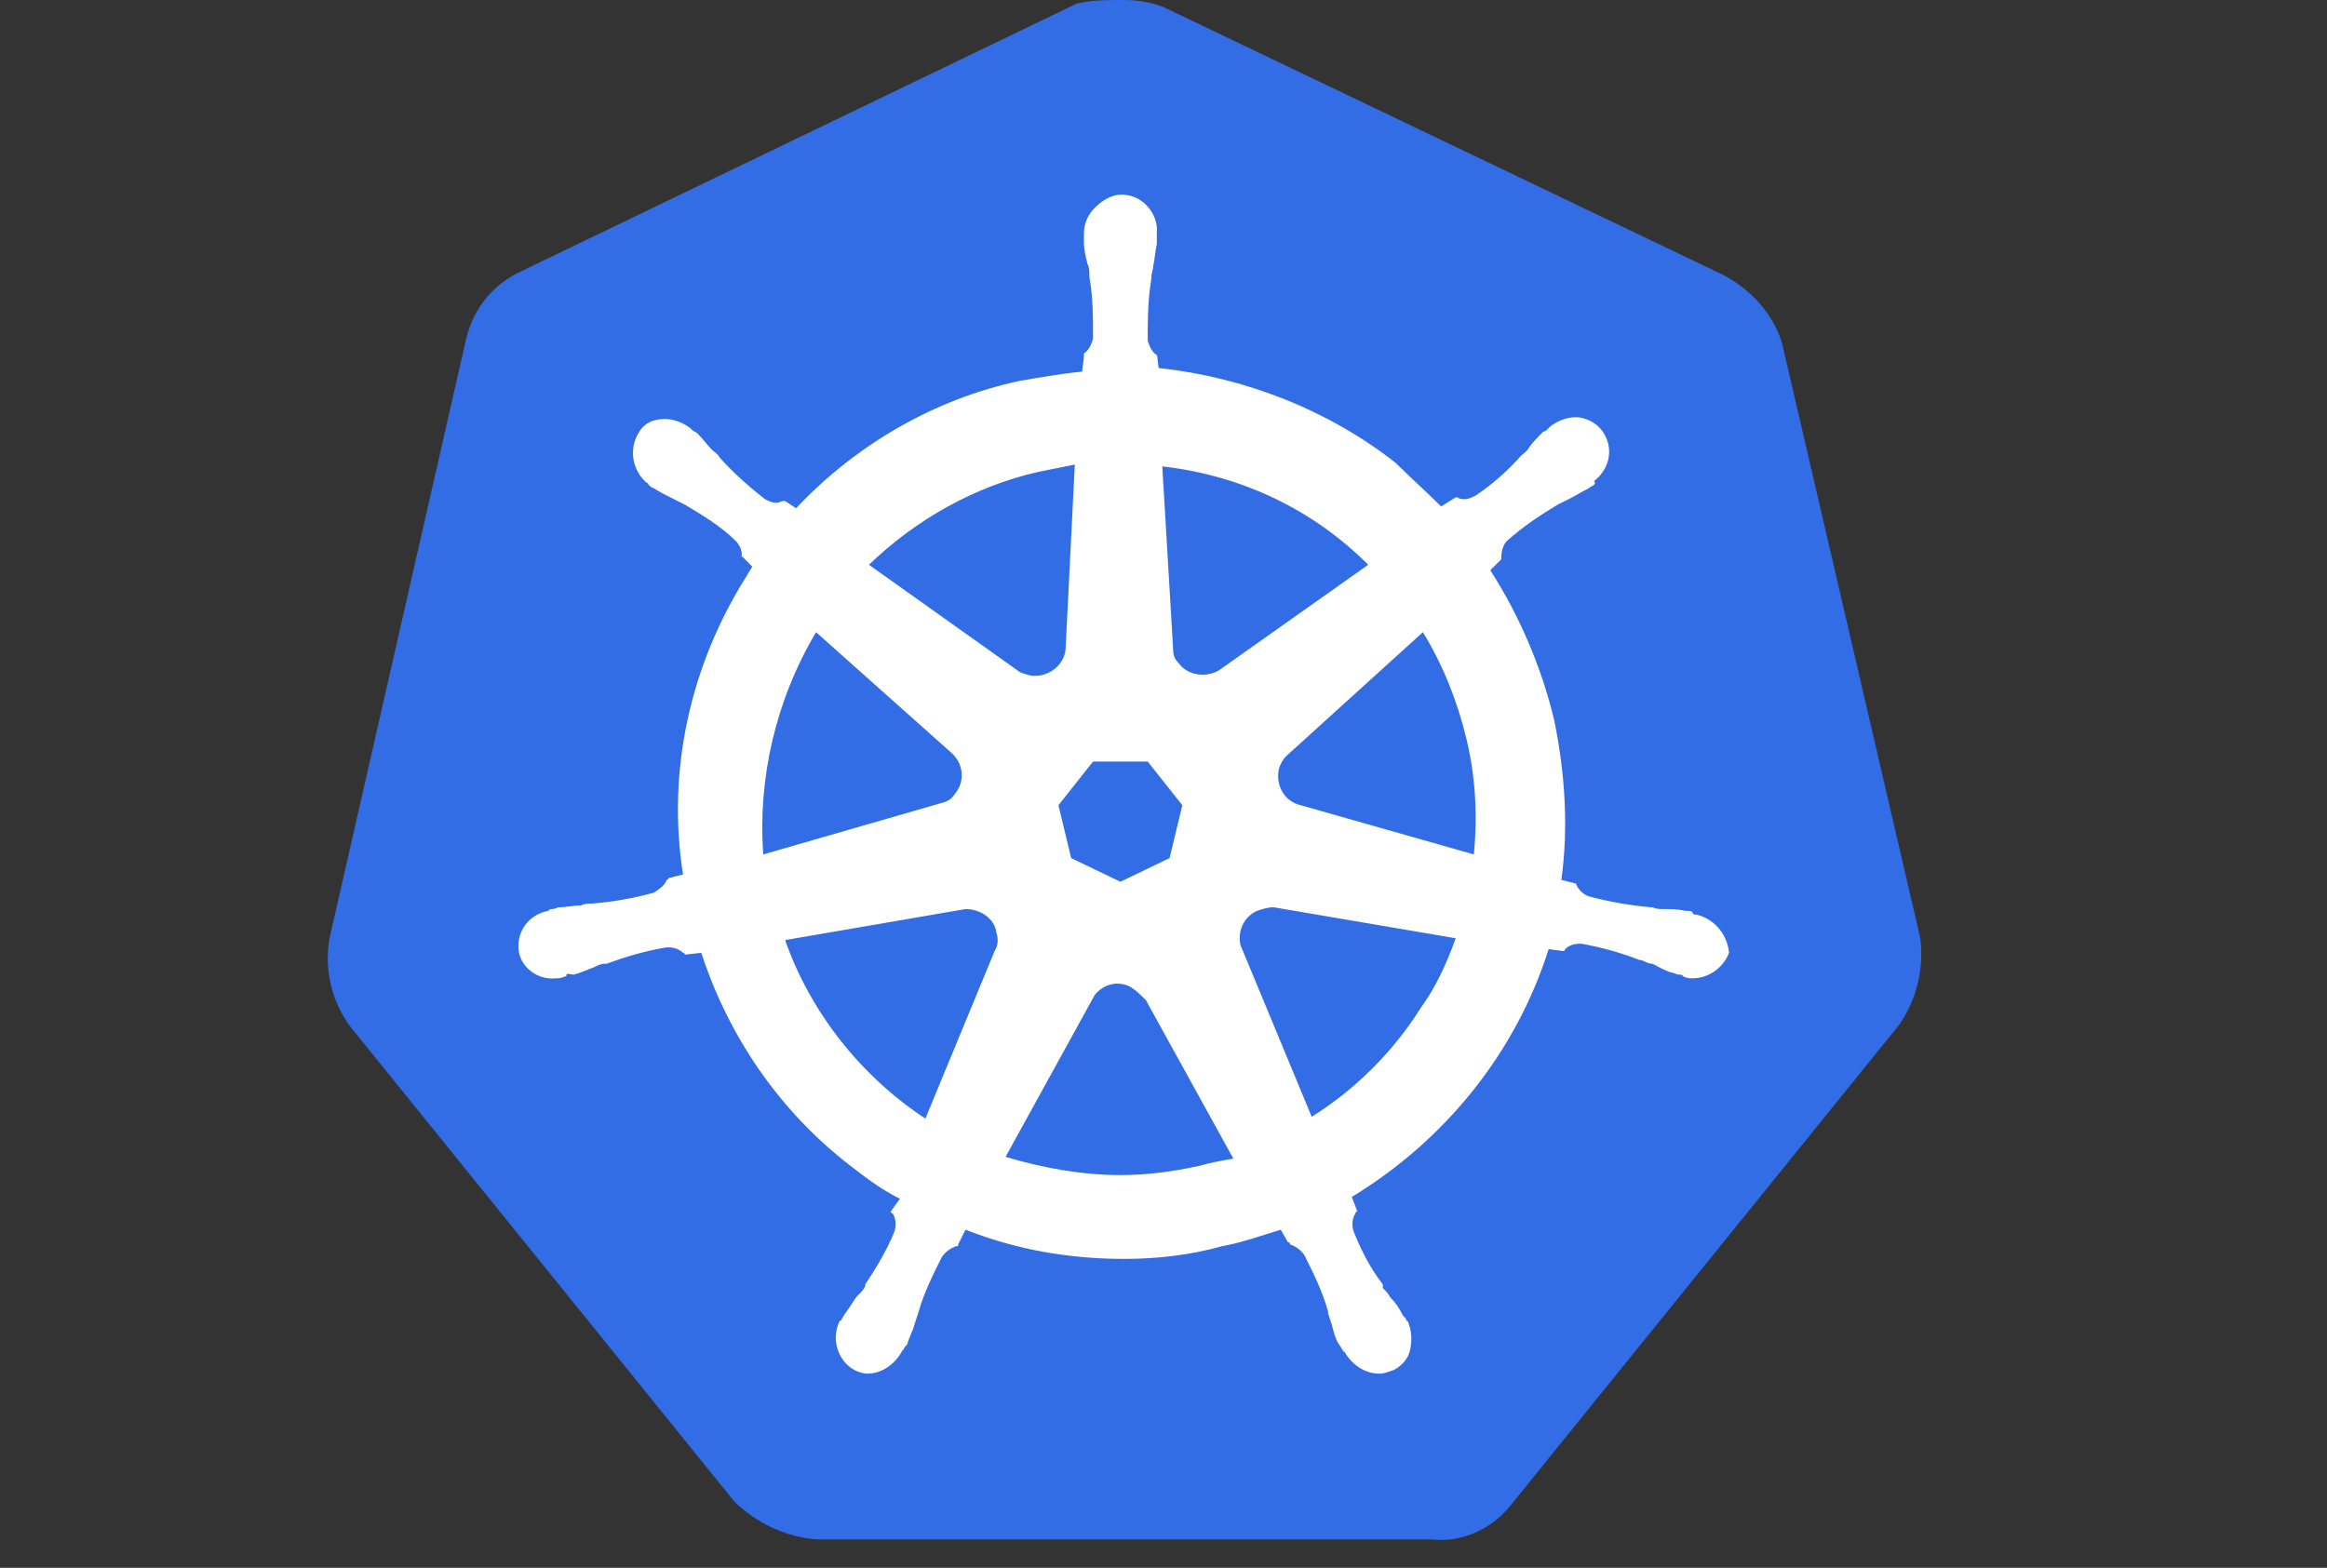
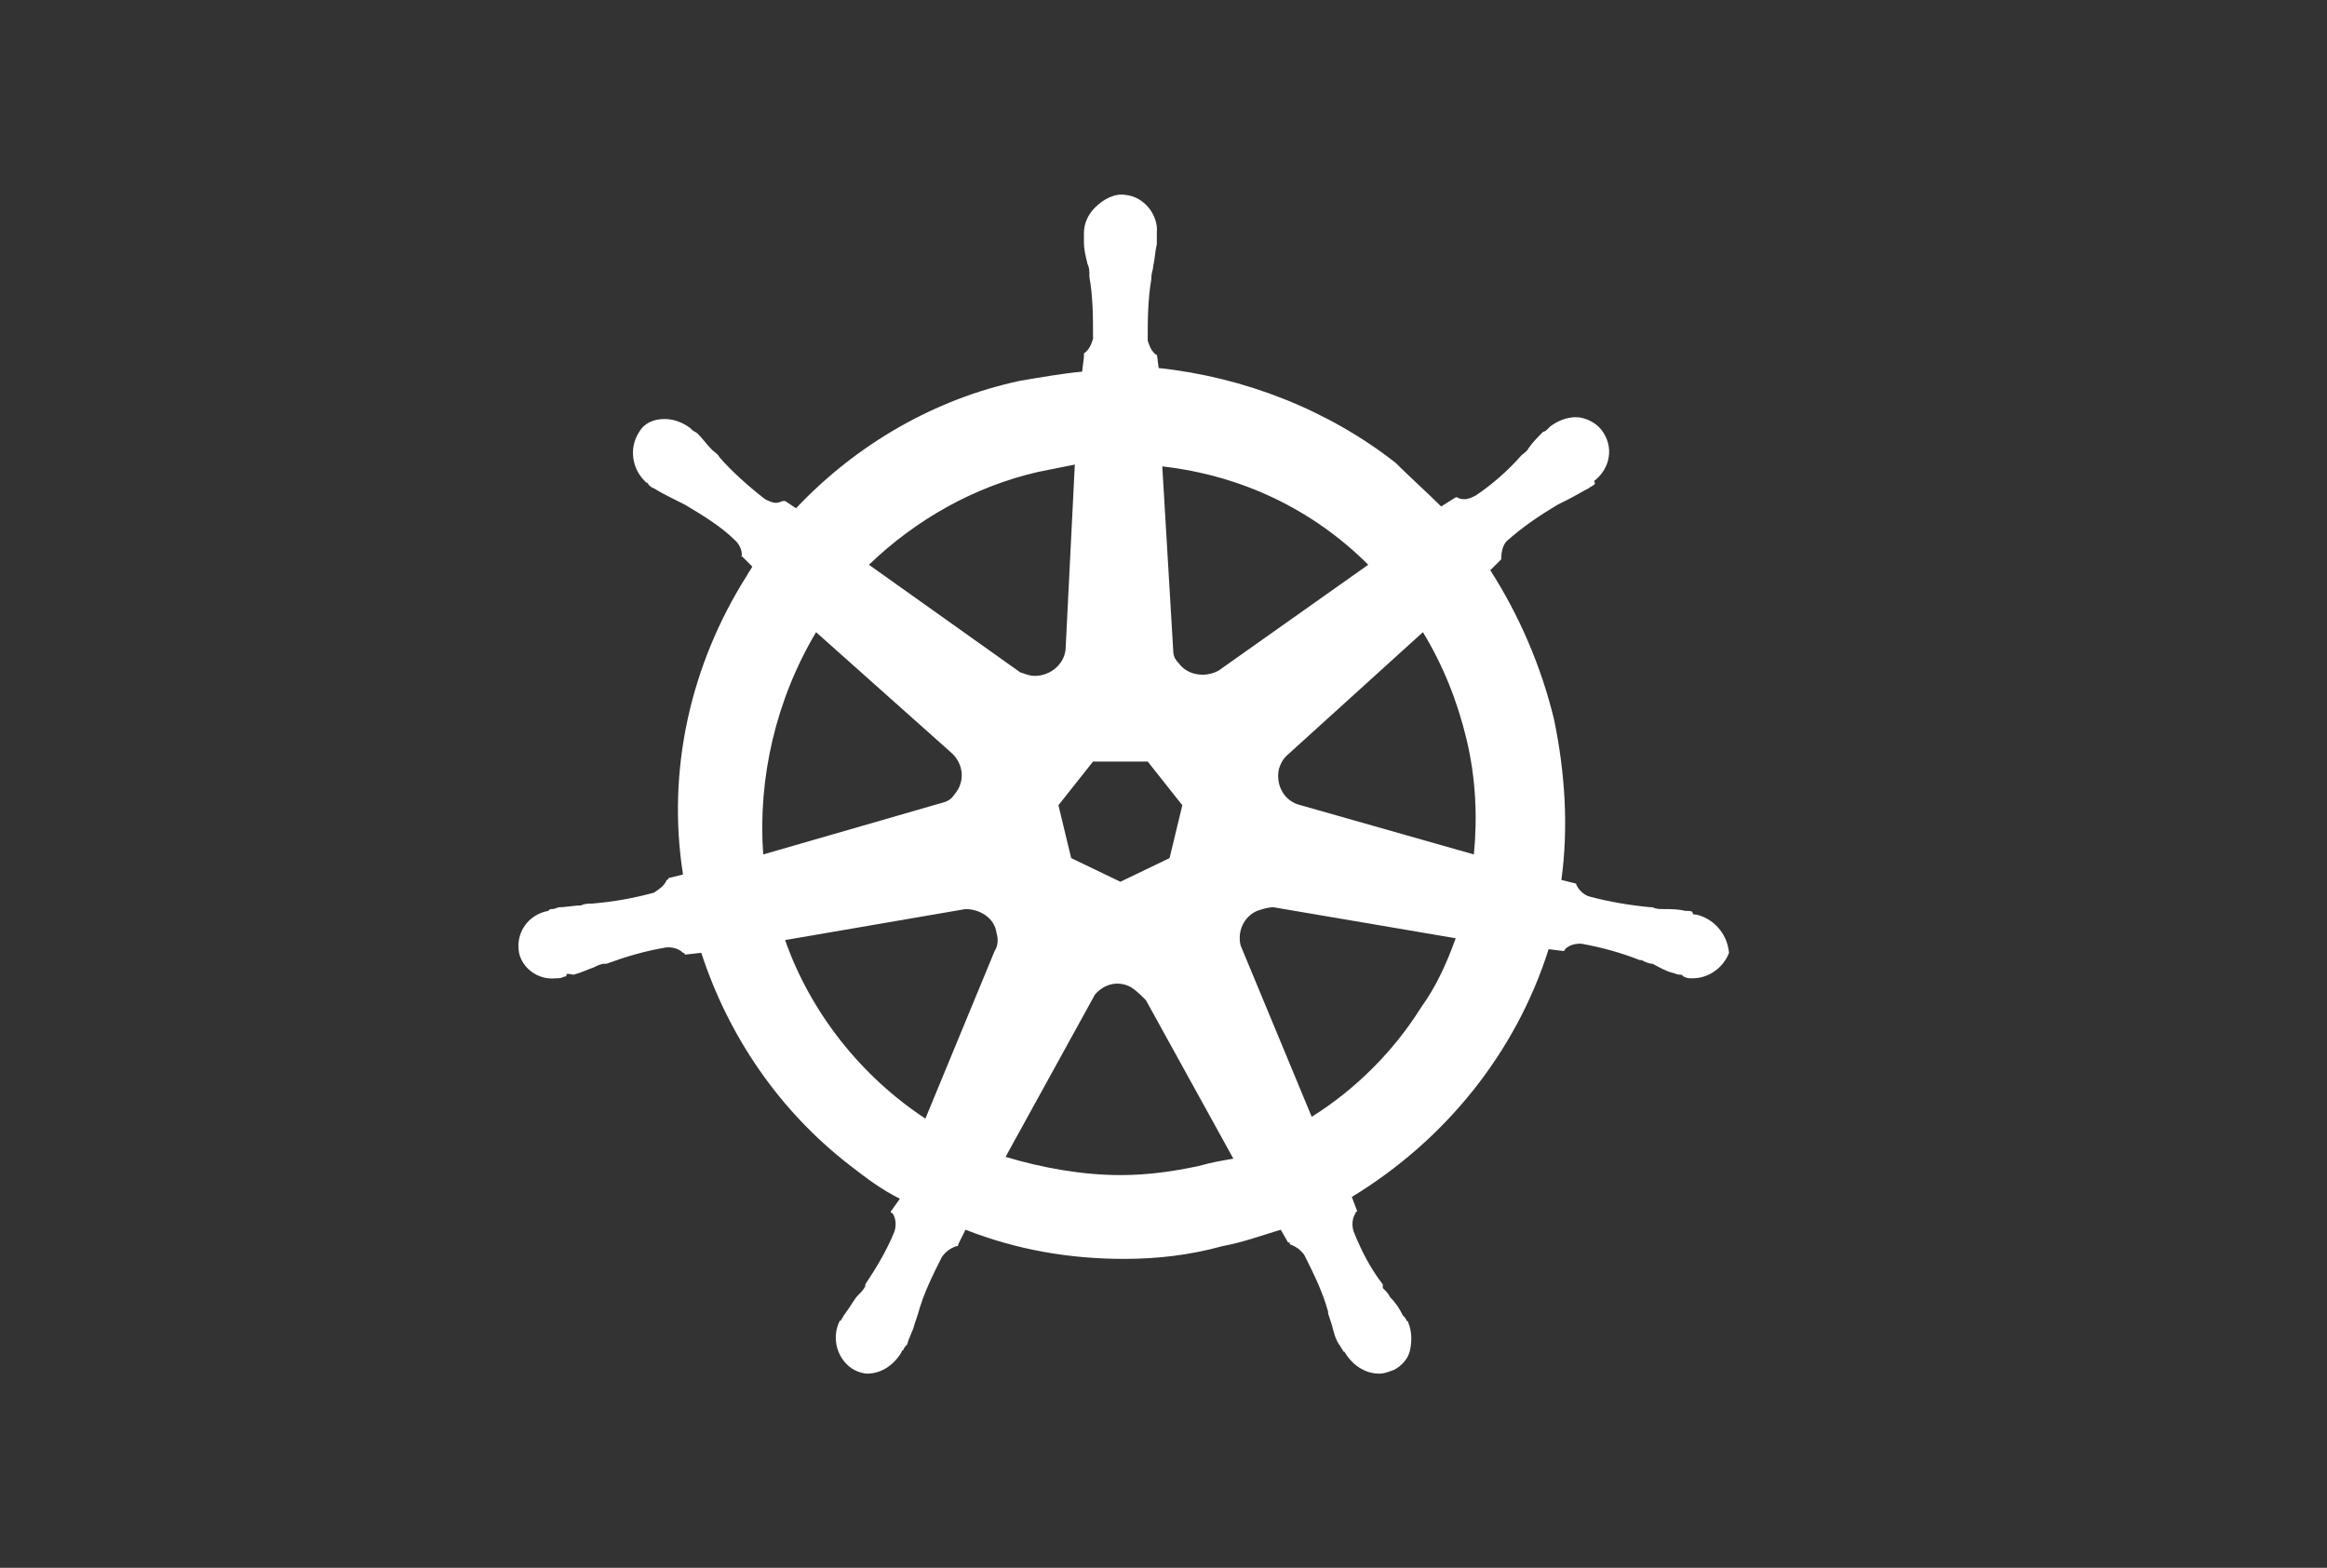
<svg xmlns="http://www.w3.org/2000/svg" width="46" height="31" viewBox="0 0 46 31" fill="none">
  <rect x="0" y="0" width="46" height="31" fill="#333333" stroke="none" />
-   <path d="M35.224 6.772C35.044 6.196 34.611 5.728 34.071 5.439L23.084 0.18C22.796 0.036 22.472 0 22.183 0C21.895 0 21.571 0 21.283 0.072L10.296 5.367C9.756 5.62 9.359 6.088 9.215 6.7L6.514 18.552C6.406 19.164 6.55 19.776 6.91 20.281L14.511 29.683C14.943 30.115 15.555 30.403 16.168 30.439H28.271C28.92 30.511 29.532 30.223 29.928 29.683L37.529 20.281C37.889 19.776 38.033 19.164 37.961 18.552L35.224 6.772Z" fill="#326DE6" />
  <path d="M33.531 18.084C33.495 18.084 33.459 18.084 33.459 18.047C33.459 18.011 33.387 18.011 33.315 18.011C33.171 17.975 33.027 17.975 32.883 17.975C32.81 17.975 32.738 17.975 32.666 17.939H32.63C32.234 17.903 31.802 17.831 31.406 17.723C31.297 17.687 31.189 17.579 31.153 17.471L30.865 17.399C31.009 16.354 30.937 15.274 30.721 14.229C30.469 13.184 30.037 12.176 29.46 11.275L29.677 11.059V11.023C29.677 10.915 29.712 10.771 29.785 10.699C30.109 10.411 30.433 10.194 30.793 9.978C30.865 9.942 30.937 9.906 31.009 9.87C31.153 9.798 31.262 9.726 31.406 9.654C31.442 9.618 31.478 9.618 31.514 9.582C31.55 9.546 31.514 9.546 31.514 9.51C31.838 9.258 31.91 8.826 31.658 8.501C31.55 8.357 31.334 8.249 31.153 8.249C30.973 8.249 30.793 8.321 30.649 8.429L30.613 8.465C30.577 8.501 30.541 8.537 30.505 8.537C30.397 8.646 30.289 8.754 30.217 8.862C30.181 8.934 30.109 8.97 30.073 9.006C29.821 9.294 29.496 9.582 29.172 9.798C29.1 9.834 29.028 9.87 28.956 9.87C28.92 9.87 28.848 9.87 28.812 9.834H28.776L28.488 10.014C28.2 9.726 27.875 9.438 27.587 9.15C26.254 8.105 24.597 7.457 22.904 7.277L22.868 6.989V7.025C22.76 6.952 22.724 6.844 22.688 6.736C22.688 6.34 22.688 5.944 22.76 5.512V5.476C22.76 5.404 22.796 5.331 22.796 5.259C22.832 5.115 22.832 4.971 22.868 4.827V4.611C22.904 4.251 22.616 3.891 22.256 3.855C22.04 3.819 21.824 3.927 21.643 4.107C21.499 4.251 21.427 4.431 21.427 4.611V4.791C21.427 4.935 21.463 5.079 21.499 5.223C21.535 5.295 21.535 5.368 21.535 5.44V5.476C21.607 5.872 21.607 6.268 21.607 6.7C21.571 6.808 21.535 6.916 21.427 6.989V7.061L21.391 7.349C20.995 7.385 20.599 7.457 20.166 7.529C18.474 7.889 16.924 8.79 15.736 10.05L15.52 9.906H15.484C15.448 9.906 15.412 9.942 15.339 9.942C15.268 9.942 15.195 9.906 15.123 9.87C14.799 9.618 14.475 9.33 14.223 9.042C14.187 8.97 14.115 8.934 14.079 8.898C13.971 8.79 13.899 8.682 13.79 8.574C13.755 8.537 13.719 8.537 13.682 8.501C13.646 8.465 13.646 8.465 13.646 8.465C13.502 8.357 13.322 8.285 13.142 8.285C12.926 8.285 12.746 8.357 12.638 8.537C12.422 8.862 12.494 9.294 12.782 9.546C12.818 9.546 12.818 9.582 12.818 9.582C12.818 9.582 12.89 9.654 12.926 9.654C13.034 9.726 13.178 9.798 13.322 9.87C13.394 9.906 13.466 9.942 13.538 9.978C13.899 10.194 14.259 10.411 14.547 10.699C14.619 10.771 14.691 10.915 14.655 11.023V10.987L14.871 11.203C14.835 11.275 14.799 11.311 14.763 11.383C13.646 13.148 13.178 15.238 13.502 17.291L13.214 17.363C13.214 17.399 13.178 17.399 13.178 17.399C13.142 17.507 13.034 17.579 12.926 17.651C12.53 17.759 12.133 17.831 11.701 17.867C11.629 17.867 11.557 17.867 11.485 17.903C11.341 17.903 11.197 17.939 11.053 17.939C11.017 17.939 10.981 17.975 10.909 17.975C10.873 17.975 10.873 17.975 10.837 18.011C10.44 18.084 10.188 18.444 10.26 18.84C10.332 19.164 10.657 19.38 10.981 19.344C11.053 19.344 11.089 19.344 11.161 19.308C11.197 19.308 11.197 19.308 11.197 19.272C11.197 19.236 11.305 19.272 11.341 19.272C11.485 19.236 11.629 19.164 11.737 19.128C11.809 19.092 11.881 19.056 11.953 19.056H11.989C12.386 18.912 12.746 18.804 13.178 18.732H13.214C13.322 18.732 13.43 18.768 13.502 18.84C13.538 18.84 13.538 18.876 13.538 18.876L13.863 18.84C14.403 20.497 15.412 21.974 16.816 23.055C17.141 23.307 17.429 23.523 17.789 23.703L17.609 23.955C17.609 23.991 17.645 23.991 17.645 23.991C17.717 24.099 17.717 24.243 17.681 24.351C17.537 24.712 17.321 25.072 17.105 25.396V25.432C17.069 25.504 17.033 25.54 16.96 25.612C16.889 25.684 16.816 25.828 16.708 25.972C16.672 26.008 16.672 26.044 16.636 26.081C16.636 26.081 16.636 26.116 16.6 26.116C16.42 26.477 16.564 26.909 16.889 27.089C16.96 27.125 17.069 27.161 17.141 27.161C17.429 27.161 17.681 26.981 17.825 26.729C17.825 26.729 17.825 26.693 17.861 26.693C17.861 26.657 17.897 26.621 17.933 26.585C17.969 26.441 18.041 26.333 18.077 26.189L18.149 25.972C18.257 25.576 18.437 25.216 18.618 24.856C18.69 24.748 18.798 24.676 18.906 24.64C18.942 24.64 18.942 24.64 18.942 24.604L19.086 24.315C20.095 24.712 21.139 24.892 22.22 24.892C22.868 24.892 23.517 24.82 24.165 24.64C24.561 24.567 24.957 24.424 25.318 24.315L25.462 24.567C25.498 24.567 25.498 24.567 25.498 24.604C25.606 24.64 25.714 24.712 25.786 24.82C25.966 25.18 26.146 25.54 26.254 25.936V25.972L26.326 26.189C26.362 26.333 26.398 26.477 26.471 26.585C26.506 26.621 26.506 26.657 26.543 26.693C26.543 26.693 26.543 26.729 26.578 26.729C26.723 26.981 26.975 27.161 27.263 27.161C27.371 27.161 27.443 27.125 27.551 27.089C27.695 27.017 27.839 26.873 27.875 26.693C27.911 26.513 27.911 26.333 27.839 26.152C27.839 26.116 27.803 26.116 27.803 26.116C27.803 26.081 27.767 26.044 27.731 26.008C27.659 25.864 27.587 25.756 27.479 25.648C27.443 25.576 27.407 25.54 27.335 25.468V25.396C27.083 25.072 26.903 24.712 26.759 24.351C26.723 24.243 26.723 24.099 26.795 23.991C26.795 23.955 26.831 23.955 26.831 23.955L26.723 23.667C28.56 22.55 29.965 20.821 30.613 18.768L30.901 18.804C30.937 18.804 30.937 18.768 30.937 18.768C31.009 18.696 31.117 18.66 31.226 18.66H31.262C31.658 18.732 32.054 18.84 32.414 18.984H32.45C32.522 19.02 32.594 19.056 32.666 19.056C32.81 19.128 32.919 19.2 33.063 19.236C33.099 19.236 33.135 19.272 33.207 19.272C33.243 19.272 33.243 19.272 33.279 19.308C33.351 19.344 33.387 19.344 33.459 19.344C33.783 19.344 34.071 19.128 34.179 18.84C34.143 18.444 33.855 18.155 33.531 18.084ZM23.12 16.967L22.148 17.435L21.175 16.967L20.923 15.922L21.607 15.058H22.688L23.372 15.922L23.12 16.967ZM28.992 14.625C29.172 15.382 29.208 16.138 29.136 16.895L25.714 15.922C25.39 15.85 25.21 15.526 25.282 15.202C25.318 15.094 25.354 15.022 25.426 14.95L28.128 12.5C28.524 13.148 28.812 13.869 28.992 14.625ZM27.047 11.167L24.093 13.257C23.841 13.4 23.481 13.364 23.3 13.112C23.228 13.04 23.192 12.968 23.192 12.86L22.976 9.222C24.561 9.402 25.966 10.086 27.047 11.167ZM20.527 9.33L21.247 9.186L21.067 12.788C21.067 13.112 20.779 13.364 20.455 13.364C20.347 13.364 20.275 13.329 20.166 13.293L17.177 11.167C18.113 10.267 19.266 9.618 20.527 9.33ZM16.132 12.5L18.798 14.877C19.05 15.094 19.086 15.454 18.87 15.706C18.798 15.814 18.726 15.85 18.581 15.886L15.087 16.895C14.979 15.382 15.339 13.833 16.132 12.5ZM15.52 18.588L19.086 17.975C19.374 17.975 19.662 18.155 19.698 18.444C19.734 18.552 19.734 18.696 19.662 18.804L18.293 22.118C17.033 21.29 16.024 20.029 15.52 18.588ZM23.697 23.055C23.192 23.163 22.688 23.235 22.148 23.235C21.391 23.235 20.599 23.091 19.878 22.875L21.643 19.669C21.824 19.452 22.112 19.38 22.364 19.524C22.472 19.596 22.544 19.669 22.652 19.776L24.381 22.91C24.165 22.947 23.949 22.983 23.697 23.055ZM28.091 19.921C27.551 20.785 26.795 21.542 25.93 22.082L24.525 18.696C24.453 18.408 24.597 18.119 24.849 18.011C24.957 17.975 25.066 17.939 25.174 17.939L28.776 18.552C28.596 19.056 28.38 19.524 28.091 19.921Z" fill="white" />
</svg>